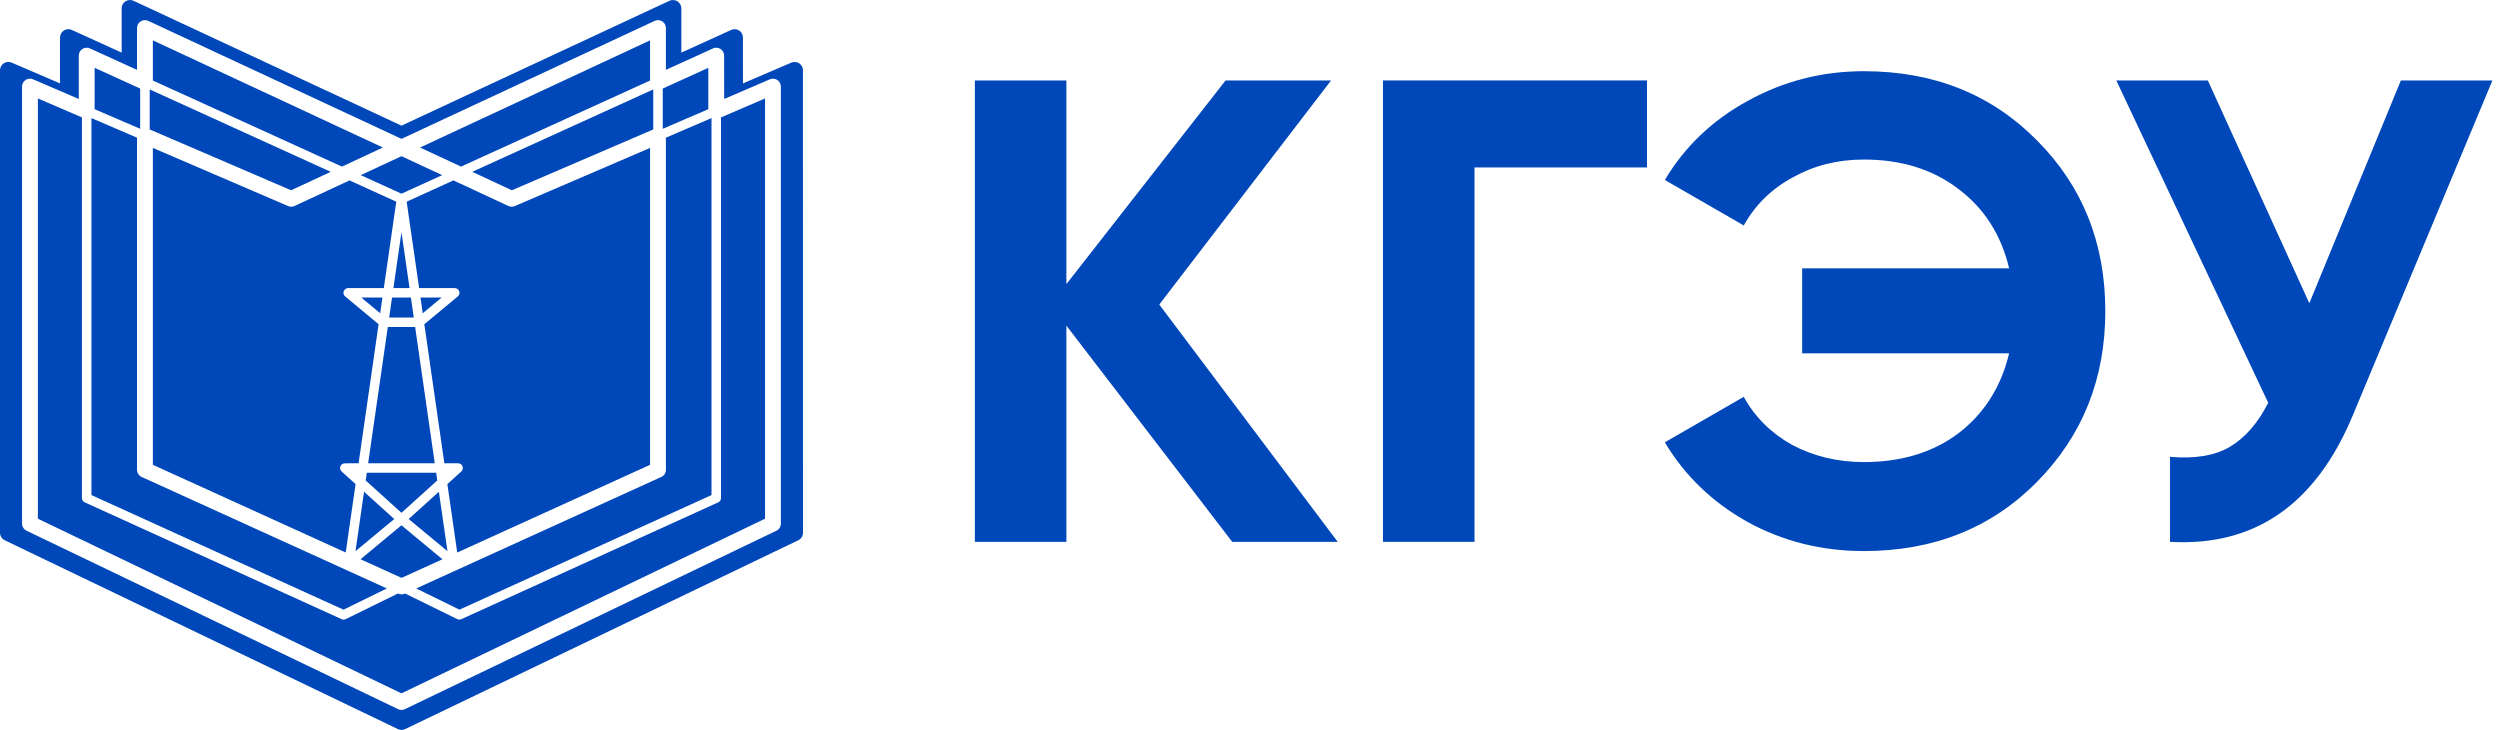
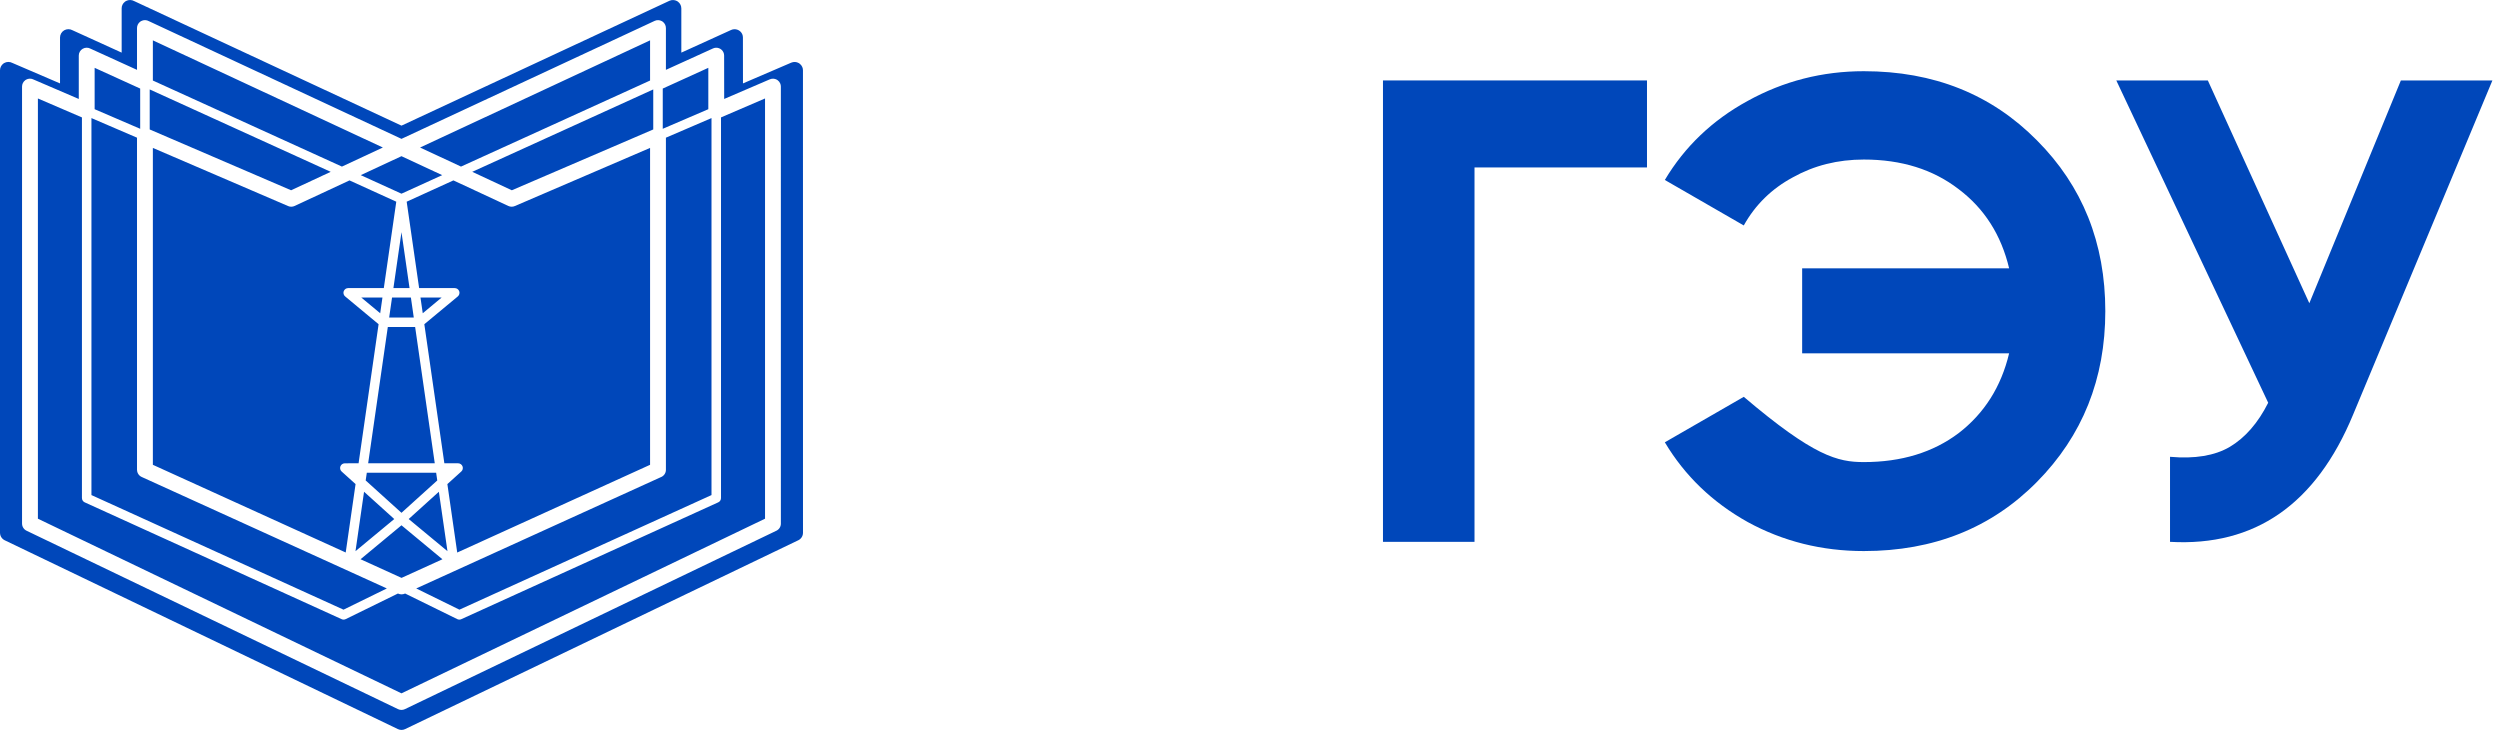
<svg xmlns="http://www.w3.org/2000/svg" width="137" height="40" viewBox="0 0 137 40" fill="none">
-   <path d="M73.306 29.693H67.526L58.438 17.845V29.693H53.422V4.408H58.438V15.569L67.163 4.408H72.943L63.528 16.689L73.306 29.693Z" fill="#0047BA" />
  <path d="M90.255 4.408V9.176H80.803V29.693H75.787V4.408H90.255Z" fill="#0047BA" />
-   <path d="M102.139 3.902C105.968 3.902 109.131 5.167 111.627 7.695C114.123 10.199 115.371 13.318 115.371 17.05C115.371 20.759 114.123 23.877 111.627 26.406C109.131 28.934 105.968 30.198 102.139 30.198C99.837 30.198 97.716 29.669 95.777 28.609C93.838 27.526 92.324 26.069 91.233 24.238L95.559 21.746C96.165 22.854 97.05 23.733 98.213 24.383C99.4 25.009 100.709 25.322 102.139 25.322C104.199 25.322 105.932 24.792 107.337 23.733C108.743 22.649 109.664 21.192 110.1 19.362H98.758V14.703H110.1C109.664 12.872 108.743 11.428 107.337 10.368C105.932 9.284 104.199 8.743 102.139 8.743C100.709 8.743 99.412 9.068 98.249 9.718C97.086 10.344 96.189 11.223 95.559 12.355L91.233 9.862C92.324 8.032 93.838 6.587 95.777 5.528C97.74 4.444 99.861 3.902 102.139 3.902Z" fill="#0047BA" />
+   <path d="M102.139 3.902C105.968 3.902 109.131 5.167 111.627 7.695C114.123 10.199 115.371 13.318 115.371 17.05C115.371 20.759 114.123 23.877 111.627 26.406C109.131 28.934 105.968 30.198 102.139 30.198C99.837 30.198 97.716 29.669 95.777 28.609C93.838 27.526 92.324 26.069 91.233 24.238L95.559 21.746C99.4 25.009 100.709 25.322 102.139 25.322C104.199 25.322 105.932 24.792 107.337 23.733C108.743 22.649 109.664 21.192 110.1 19.362H98.758V14.703H110.1C109.664 12.872 108.743 11.428 107.337 10.368C105.932 9.284 104.199 8.743 102.139 8.743C100.709 8.743 99.412 9.068 98.249 9.718C97.086 10.344 96.189 11.223 95.559 12.355L91.233 9.862C92.324 8.032 93.838 6.587 95.777 5.528C97.74 4.444 99.861 3.902 102.139 3.902Z" fill="#0047BA" />
  <path d="M131.568 4.408H136.584L128.95 22.721C126.914 27.634 123.57 29.958 118.917 29.693V25.033C120.274 25.154 121.365 24.973 122.189 24.491C123.037 23.986 123.74 23.179 124.297 22.071L115.973 4.408H120.989L126.551 16.617L131.568 4.408Z" fill="#0047BA" />
  <path fill-rule="evenodd" clip-rule="evenodd" d="M0.261 29.608L21.803 39.954C21.865 39.984 21.933 40 22.002 40C22.072 40 22.14 39.984 22.202 39.954L43.713 29.622C43.799 29.588 43.872 29.53 43.924 29.454C43.976 29.379 44.004 29.289 44.004 29.198L44.002 3.851C44.002 3.789 43.989 3.727 43.964 3.67C43.933 3.598 43.883 3.535 43.819 3.488L43.772 3.456C43.71 3.421 43.641 3.4 43.57 3.396C43.499 3.392 43.428 3.405 43.362 3.433L40.715 4.571L40.712 2.057C40.713 1.991 40.699 1.927 40.673 1.867C40.622 1.757 40.53 1.672 40.416 1.63C40.302 1.588 40.176 1.592 40.066 1.642L37.337 2.884V0.456H37.336C37.336 0.39 37.321 0.324 37.293 0.264C37.261 0.196 37.213 0.137 37.153 0.093L37.094 0.055C37.031 0.022 36.961 0.004 36.89 0.002C36.819 -0 36.749 0.014 36.684 0.044L22.002 6.885L7.358 0.062C7.29 0.023 7.213 0.002 7.135 7.8993e-05C7.056 -0.001 6.979 0.017 6.909 0.054L6.851 0.091C6.794 0.133 6.747 0.188 6.715 0.252C6.683 0.315 6.667 0.385 6.667 0.456V2.884L3.976 1.659C3.906 1.619 3.827 1.599 3.746 1.599C3.666 1.599 3.587 1.621 3.517 1.661C3.448 1.701 3.39 1.759 3.35 1.829C3.31 1.898 3.289 1.977 3.289 2.057V4.571L0.682 3.451C0.613 3.413 0.535 3.393 0.456 3.394C0.377 3.394 0.299 3.415 0.231 3.454L0.184 3.485C0.127 3.528 0.08 3.583 0.049 3.647C0.017 3.71 8.77151e-06 3.78 0 3.851V29.198H0.001C0.001 29.284 0.026 29.367 0.072 29.44C0.117 29.512 0.183 29.571 0.261 29.608ZM35.624 4.413L25.263 9.129L23.02 8.084L35.624 2.211V4.413ZM22.001 10.614L19.769 9.598L22.001 8.559L24.232 9.598L22.001 10.614ZM18.738 9.129L8.377 4.413V2.211L20.981 8.084L18.738 9.129ZM18.943 33.928L21.808 32.524L21.824 32.532C21.881 32.557 21.942 32.571 22.004 32.571C22.066 32.571 22.128 32.557 22.184 32.532L22.199 32.524L25.058 33.928C25.093 33.945 25.13 33.954 25.169 33.955C25.207 33.955 25.246 33.947 25.28 33.931L39.337 27.539C39.388 27.521 39.432 27.488 39.463 27.445C39.494 27.401 39.511 27.349 39.511 27.295V6.434L41.924 5.396V28.425L22.001 37.995L2.077 28.425V5.396L4.49 6.434V27.295H4.491C4.491 27.345 4.505 27.393 4.532 27.434C4.559 27.476 4.597 27.509 4.643 27.529L18.71 33.926C18.746 33.945 18.786 33.954 18.826 33.955C18.867 33.955 18.907 33.946 18.943 33.928ZM35.798 4.901V7.094L28.048 10.427L25.879 9.416L35.798 4.901ZM8.204 7.094V4.901L18.122 9.416L15.953 10.427L8.204 7.094ZM5.011 6.471L7.508 7.545V25.747H7.51C7.51 25.829 7.534 25.91 7.579 25.979C7.624 26.048 7.688 26.103 7.763 26.137L21.199 32.247L18.824 33.41L5.011 27.13V6.471ZM36.492 7.545L38.99 6.471V27.13L25.177 33.41L22.809 32.247L36.204 26.153C36.288 26.123 36.361 26.068 36.413 25.995C36.465 25.922 36.492 25.836 36.492 25.747V7.545ZM36.319 7.058V4.853L38.816 3.717V5.984L36.319 7.058ZM7.682 7.058L5.186 5.984V3.717L7.682 4.853V7.058ZM24.05 26.948L24.521 30.204L22.396 28.443L24.05 26.948ZM24.426 25.909V25.906H24.43L24.426 25.909ZM23.167 17.166L23.042 16.305H24.202L23.167 17.166ZM22.968 15.787L22.286 11.053L24.847 9.886L27.857 11.287C27.914 11.314 27.977 11.328 28.04 11.328C28.103 11.328 28.165 11.315 28.222 11.288L35.624 8.106V25.471L25.056 30.279L24.516 26.528L25.278 25.839C25.317 25.804 25.345 25.758 25.357 25.707C25.369 25.656 25.365 25.603 25.346 25.554C25.327 25.505 25.294 25.463 25.25 25.434C25.207 25.404 25.155 25.388 25.103 25.388H24.351L23.253 17.767L25.087 16.245C25.128 16.21 25.157 16.165 25.171 16.113C25.185 16.062 25.183 16.008 25.165 15.958C25.146 15.908 25.113 15.865 25.069 15.834C25.025 15.804 24.973 15.787 24.919 15.788V15.787H22.968ZM19.575 25.906L19.575 25.909L19.57 25.906H19.575ZM19.481 30.204L19.95 26.948L21.605 28.443L19.481 30.204ZM20.958 16.305L20.835 17.166L19.799 16.305H20.958ZM19.485 26.528L18.945 30.277L8.377 25.471V8.106L15.79 11.293C15.846 11.317 15.906 11.329 15.968 11.328C16.029 11.327 16.089 11.313 16.144 11.287L19.153 9.886L21.716 11.053L21.033 15.787H19.081C19.026 15.787 18.973 15.804 18.928 15.836C18.884 15.868 18.851 15.913 18.833 15.965C18.816 16.017 18.816 16.073 18.833 16.124C18.849 16.176 18.882 16.222 18.926 16.254L20.747 17.767L19.65 25.388L18.898 25.389C18.845 25.389 18.794 25.405 18.75 25.434C18.707 25.464 18.674 25.506 18.655 25.554C18.636 25.603 18.632 25.656 18.644 25.707C18.656 25.758 18.683 25.804 18.722 25.839L19.485 26.528ZM19.758 30.646L22.001 28.786L24.245 30.648L22.004 31.668L19.758 30.646ZM20.101 25.906H21.922H23.901L23.962 26.329L22.001 28.102L20.039 26.329L20.101 25.906ZM20.175 25.388L21.252 17.921H22.75L23.825 25.388H20.175ZM21.326 17.402L21.484 16.305H22.517L22.675 17.402H21.326ZM21.559 15.787L22.001 12.722L22.443 15.787H21.559ZM1.454 29.083L21.812 38.861C21.871 38.889 21.935 38.904 22.001 38.904C22.066 38.904 22.131 38.889 22.189 38.861L42.519 29.097C42.599 29.064 42.668 29.009 42.717 28.938C42.766 28.866 42.792 28.782 42.792 28.695L42.791 4.742C42.791 4.683 42.779 4.625 42.755 4.571C42.726 4.503 42.679 4.443 42.618 4.399L42.573 4.368C42.514 4.335 42.449 4.316 42.382 4.312C42.315 4.309 42.248 4.321 42.187 4.347L39.685 5.423L39.682 3.046C39.683 2.984 39.67 2.923 39.644 2.867C39.597 2.763 39.509 2.683 39.402 2.643C39.294 2.603 39.175 2.607 39.071 2.655L36.492 3.828V1.534H36.491C36.491 1.471 36.477 1.409 36.45 1.352C36.421 1.288 36.375 1.233 36.319 1.19L36.262 1.155C36.203 1.123 36.137 1.106 36.07 1.104C36.003 1.102 35.936 1.116 35.876 1.144L22.001 7.609L8.162 1.161C8.097 1.124 8.025 1.104 7.95 1.102C7.876 1.101 7.803 1.119 7.737 1.154L7.682 1.189C7.628 1.229 7.584 1.281 7.554 1.341C7.524 1.401 7.508 1.467 7.508 1.534V3.828L4.965 2.67C4.899 2.633 4.824 2.613 4.748 2.614C4.672 2.614 4.598 2.635 4.532 2.673C4.466 2.711 4.412 2.765 4.374 2.831C4.336 2.896 4.316 2.971 4.317 3.046V5.423L1.852 4.364C1.787 4.328 1.713 4.309 1.639 4.31C1.564 4.311 1.491 4.33 1.426 4.367L1.382 4.397C1.328 4.437 1.284 4.489 1.254 4.549C1.224 4.609 1.208 4.675 1.208 4.742V28.695H1.209C1.209 28.776 1.232 28.856 1.276 28.924C1.319 28.993 1.381 29.048 1.454 29.083Z" fill="#0047BA" />
</svg>